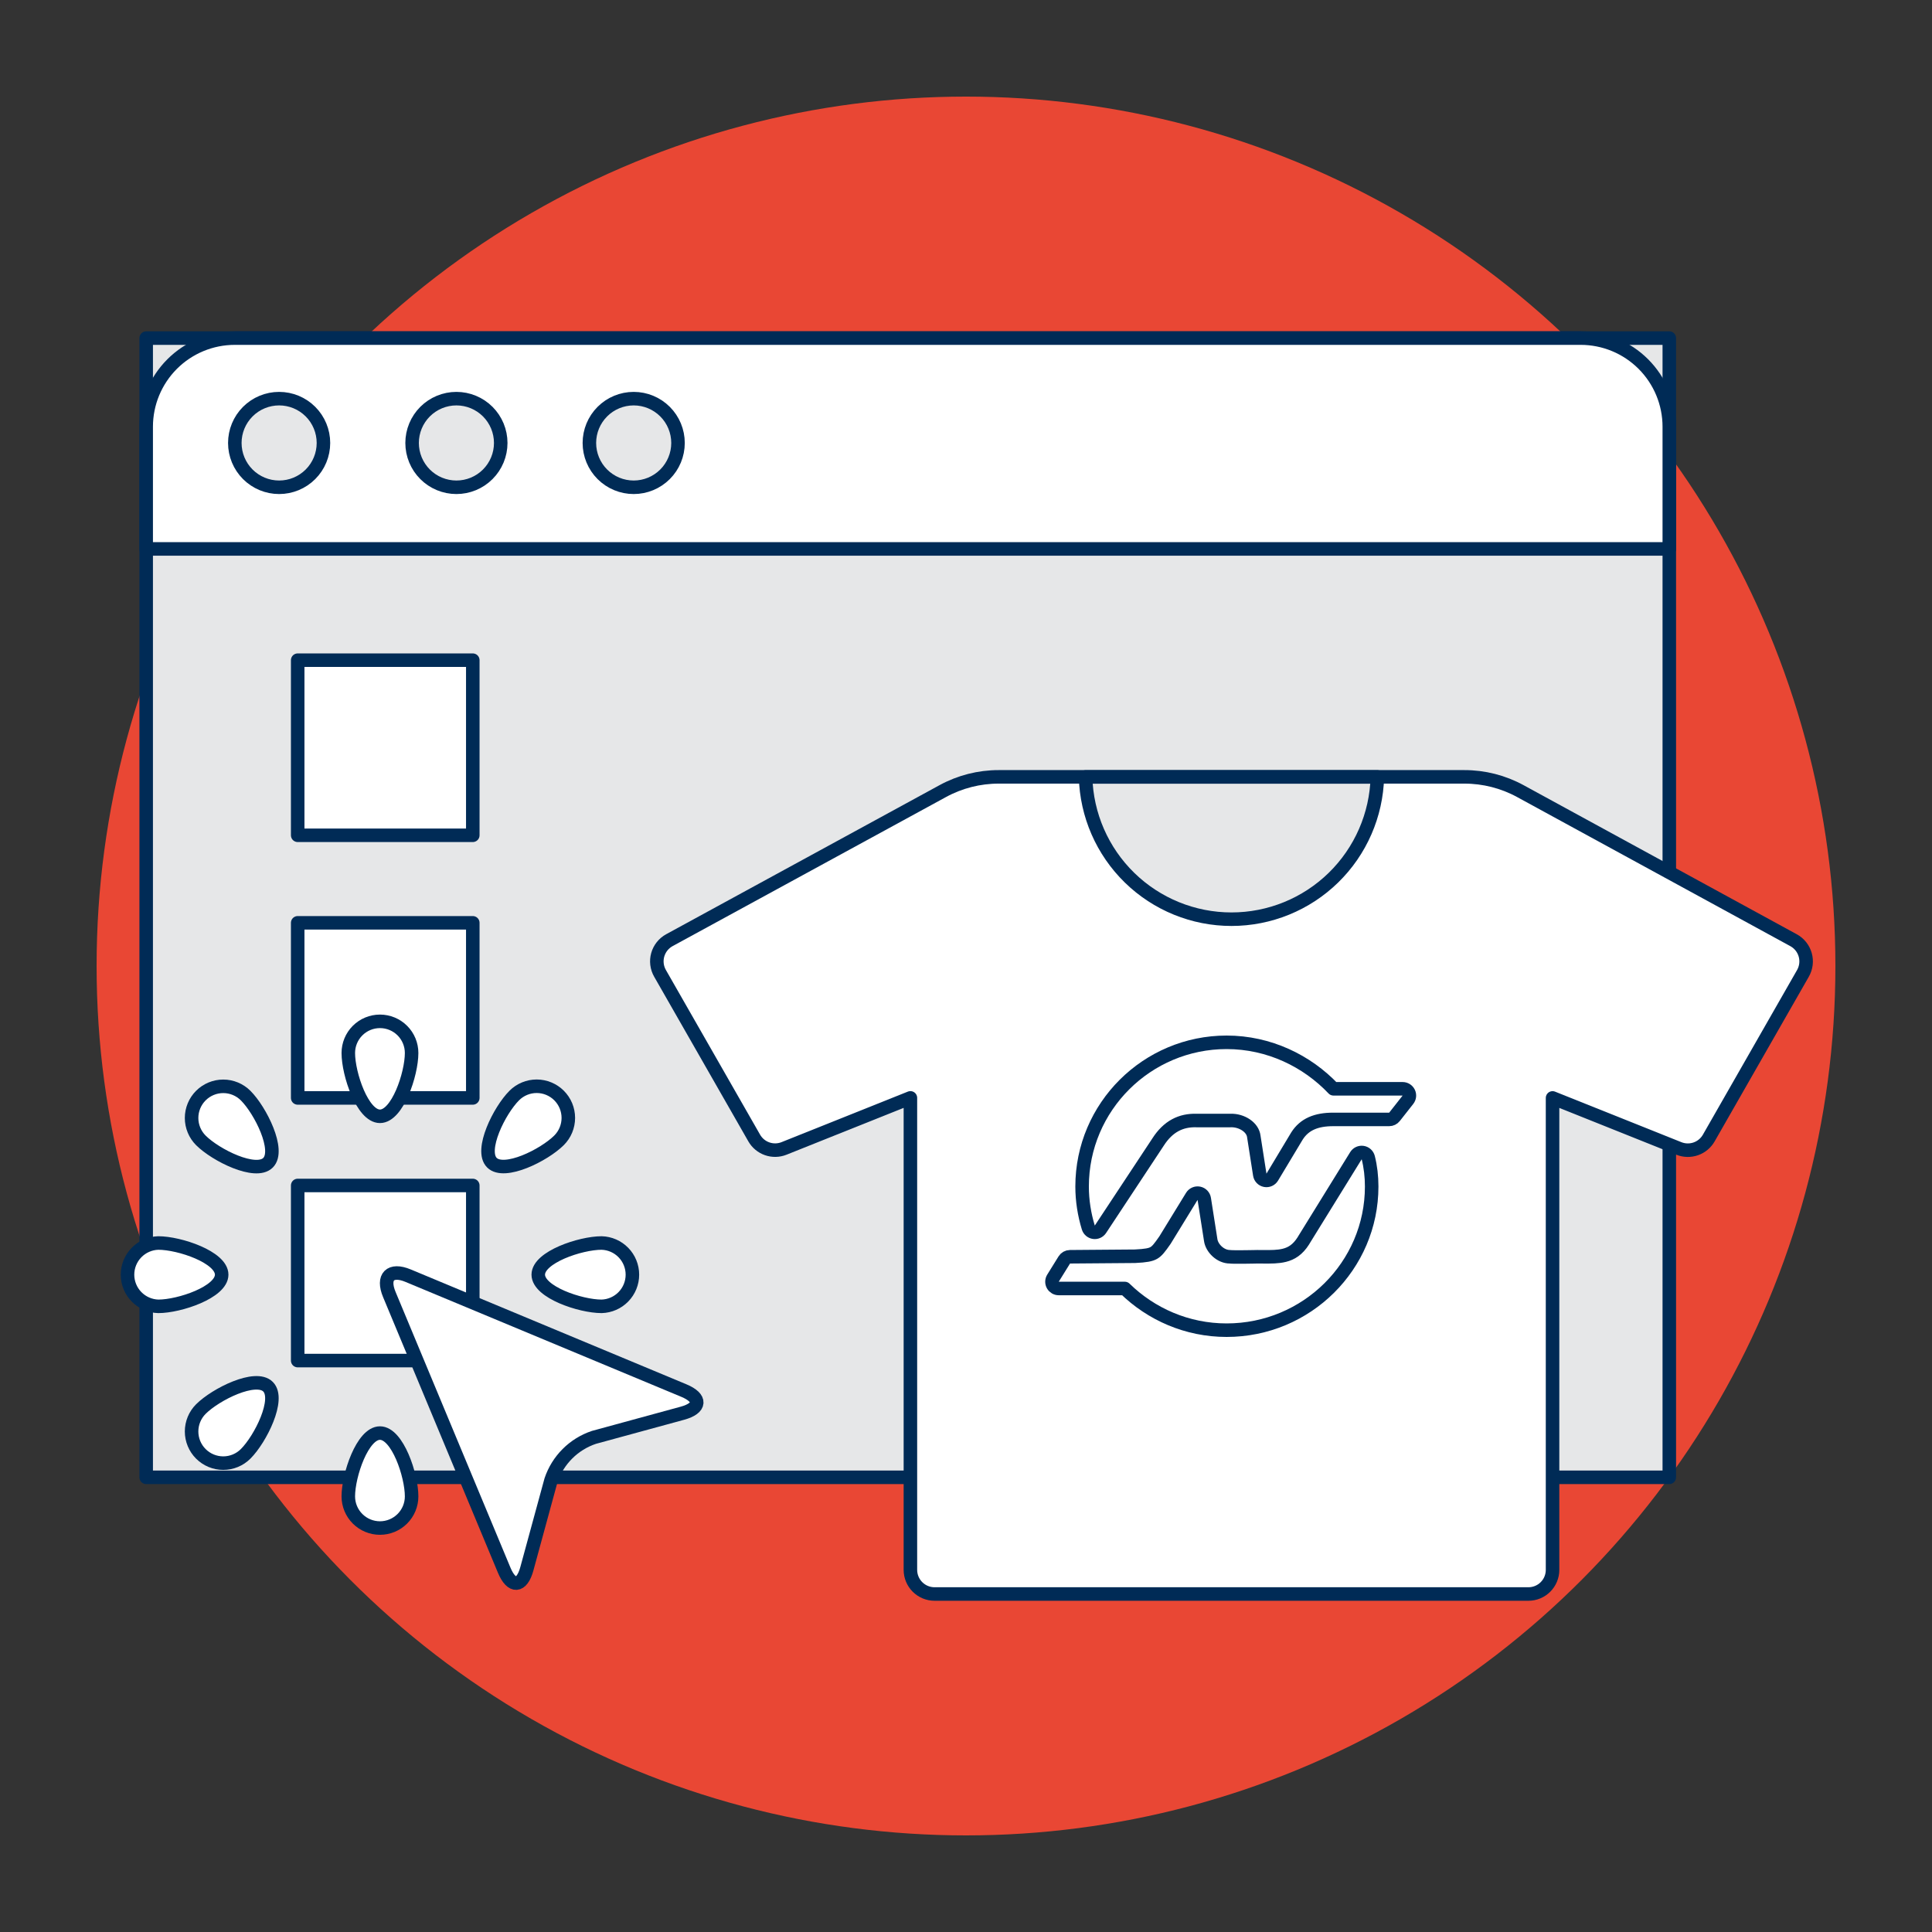
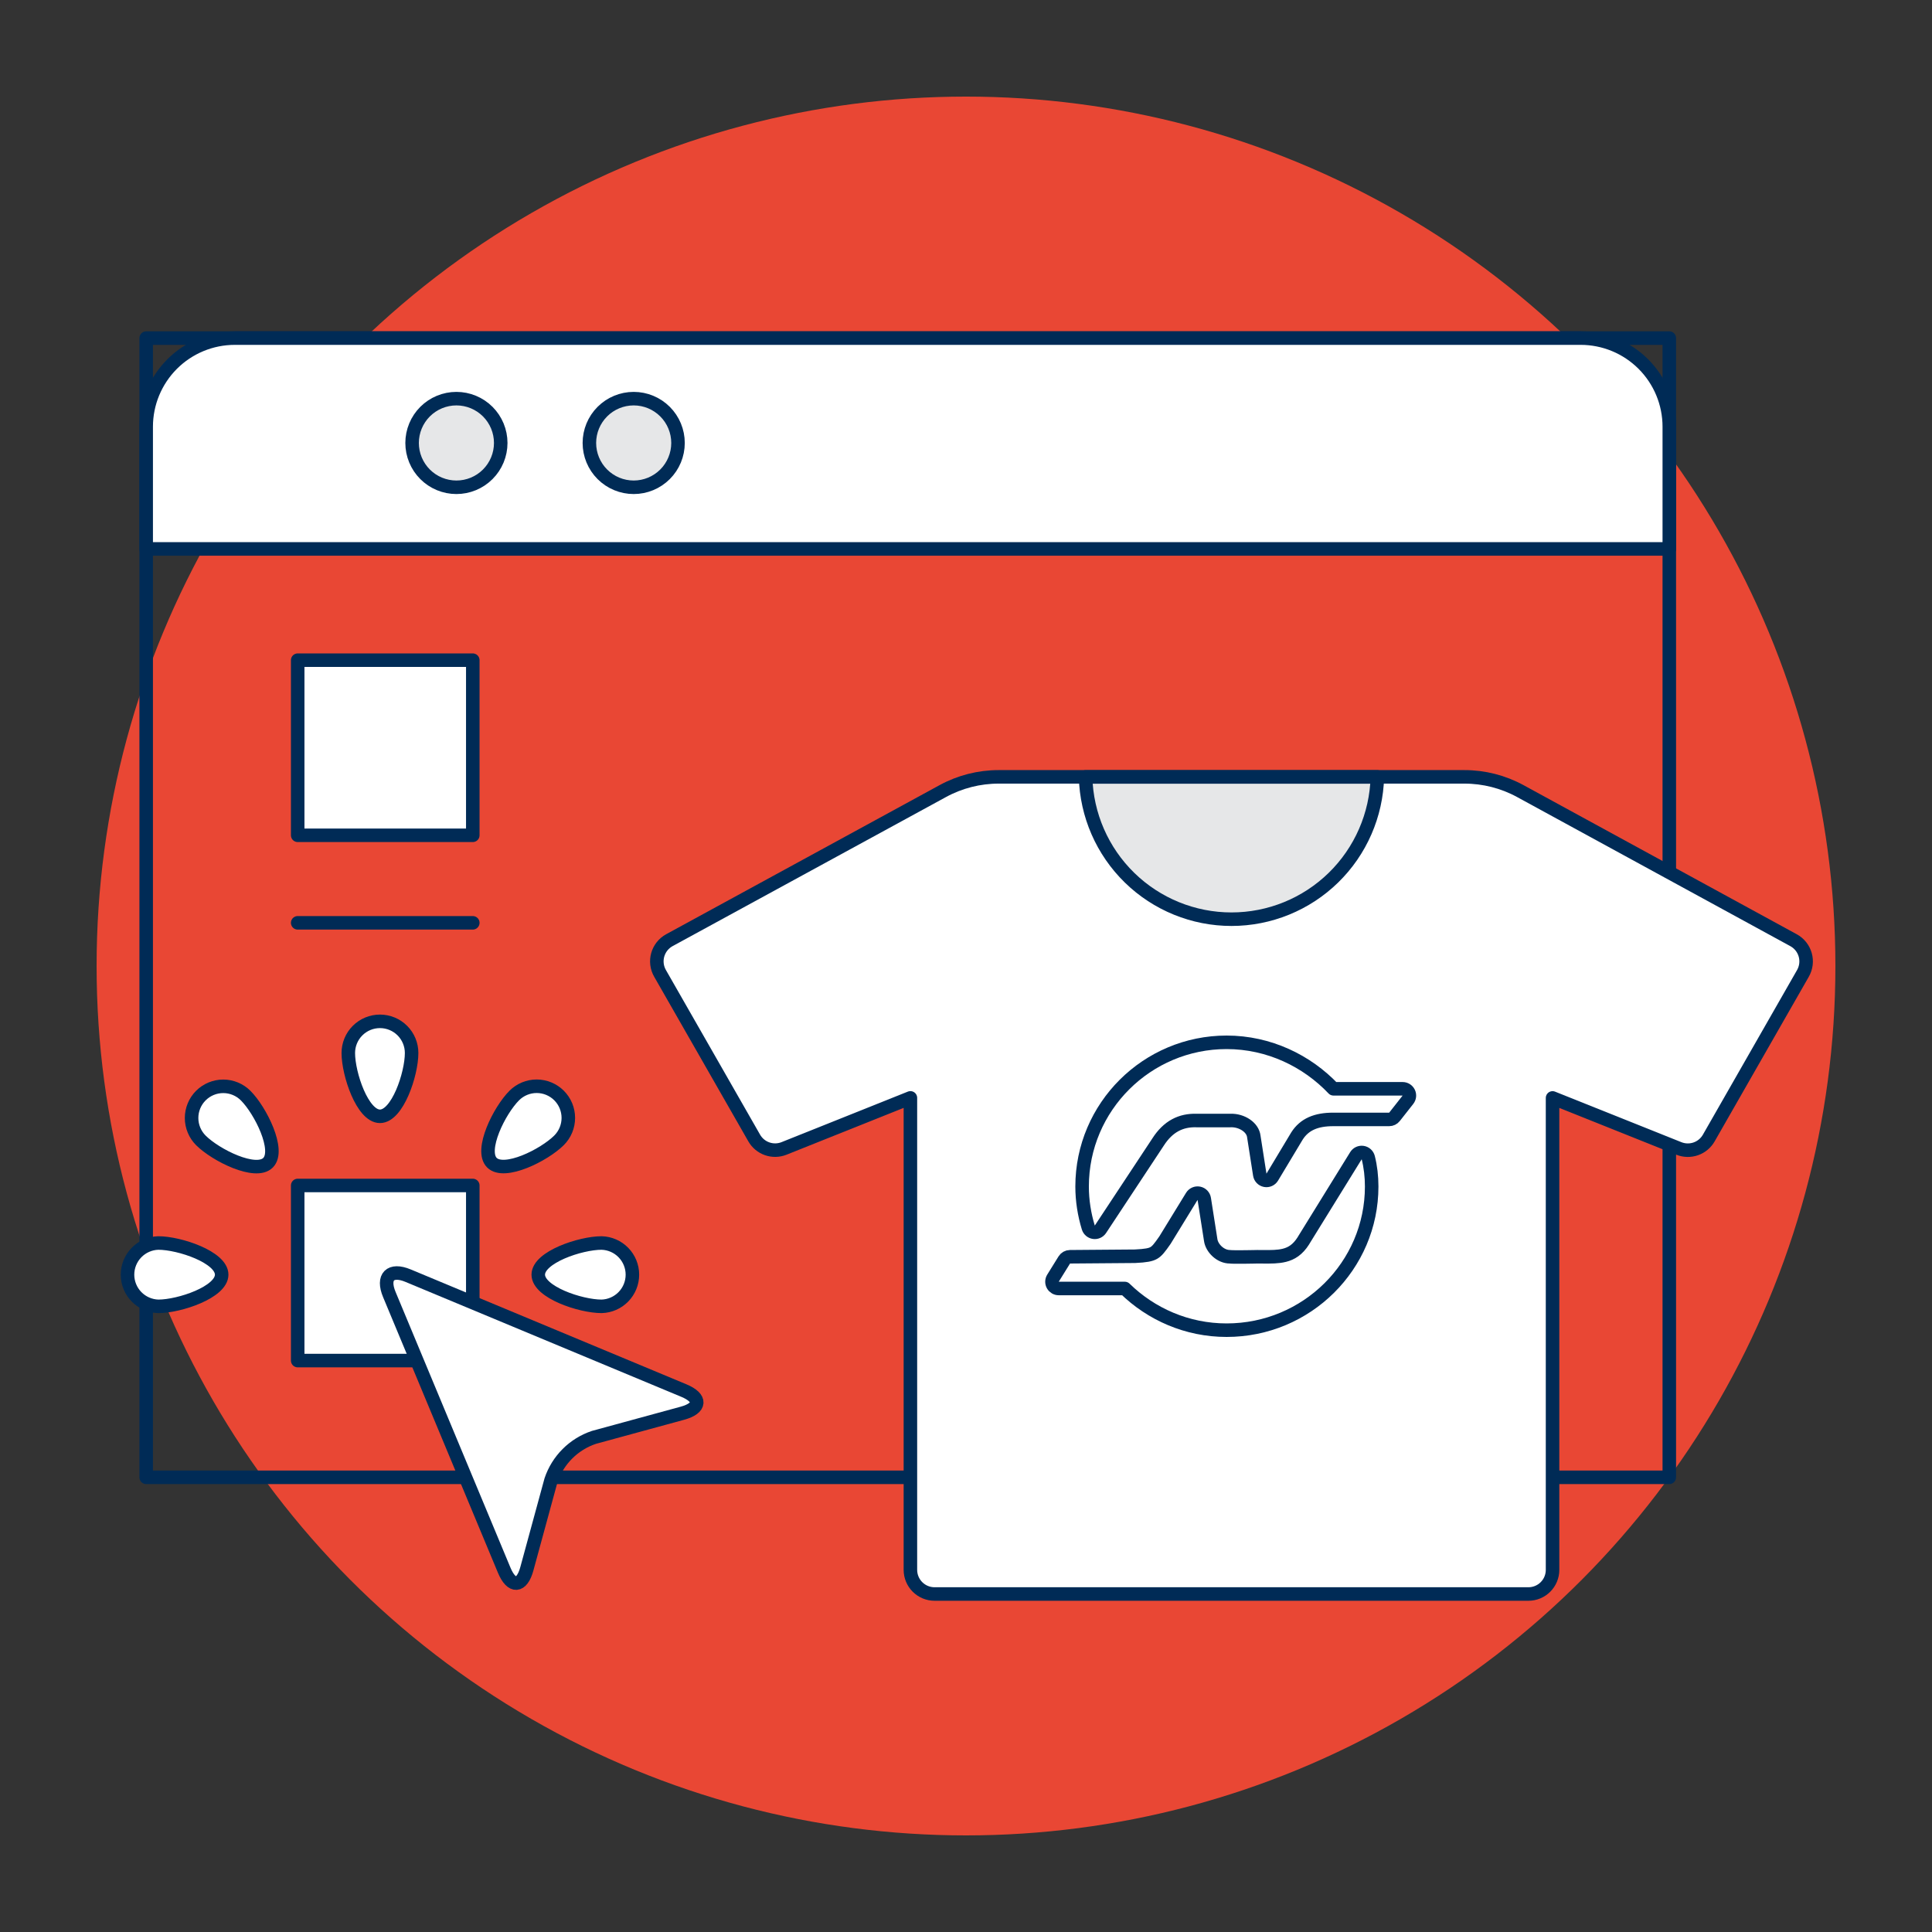
<svg xmlns="http://www.w3.org/2000/svg" width="1000" height="1000" viewBox="0 0 1000 1000" fill="none">
  <rect x="0" y="0" width="1000" height="1000" fill="#333333" stroke="none" />
  <circle cx="500" cy="500" r="450" fill="#E94734" />
-   <path d="M75.664 175H864.026V764.654H75.664V175Z" fill="#E6E7E8" />
  <path d="M75.664 175H864.026V764.654H75.664V175Z" stroke="#002B56" stroke-width="7" stroke-linejoin="round" />
  <path d="M864.026 220.875C864.026 214.849 862.839 208.883 860.533 203.317C858.227 197.75 854.846 192.692 850.585 188.432C846.324 184.172 841.265 180.793 835.698 178.489C830.131 176.184 824.164 174.998 818.139 175H121.539C109.372 175 97.704 179.833 89.1 188.436C80.497 197.04 75.664 208.708 75.664 220.875V284.122H864.026V220.875Z" fill="white" />
  <path d="M864.026 220.875C864.026 214.849 862.839 208.883 860.533 203.317C858.226 197.75 854.846 192.692 850.585 188.432C846.324 184.172 841.265 180.793 835.698 178.489C830.131 176.184 824.164 174.998 818.139 175H121.539C109.372 175 97.704 179.833 89.1 188.436C80.497 197.04 75.664 208.708 75.664 220.875V284.122H864.026V220.875Z" stroke="#002B56" stroke-width="7" stroke-linejoin="round" />
-   <path d="M121.541 229.278C121.541 235.362 123.958 241.196 128.259 245.497C132.561 249.799 138.395 252.216 144.478 252.216C150.562 252.216 156.396 249.799 160.698 245.497C164.999 241.196 167.416 235.362 167.416 229.278C167.416 223.195 164.999 217.361 160.698 213.059C156.396 208.757 150.562 206.341 144.478 206.341C138.395 206.341 132.561 208.757 128.259 213.059C123.958 217.361 121.541 223.195 121.541 229.278Z" fill="#E6E7E8" stroke="#002B56" stroke-width="7" stroke-linejoin="round" />
  <path d="M213.303 229.278C213.303 232.29 213.896 235.273 215.049 238.056C216.201 240.839 217.891 243.367 220.021 245.497C222.151 247.627 224.679 249.317 227.462 250.47C230.245 251.622 233.228 252.216 236.24 252.216C239.252 252.216 242.235 251.622 245.018 250.47C247.801 249.317 250.329 247.627 252.459 245.497C254.589 243.367 256.279 240.839 257.432 238.056C258.584 235.273 259.178 232.29 259.178 229.278C259.178 226.266 258.584 223.283 257.432 220.5C256.279 217.718 254.589 215.189 252.459 213.059C250.329 210.929 247.801 209.24 245.018 208.087C242.235 206.934 239.252 206.341 236.24 206.341C233.228 206.341 230.245 206.934 227.462 208.087C224.679 209.24 222.151 210.929 220.021 213.059C217.891 215.189 216.201 217.718 215.049 220.5C213.896 223.283 213.303 226.266 213.303 229.278Z" fill="#E6E7E8" stroke="#002B56" stroke-width="7" stroke-linejoin="round" />
  <path d="M305.062 229.278C305.063 235.362 307.479 241.196 311.781 245.497C316.082 249.799 321.916 252.216 328 252.216C334.083 252.216 339.917 249.799 344.219 245.497C348.521 241.196 350.937 235.362 350.937 229.278C350.937 223.195 348.521 217.361 344.219 213.059C339.917 208.757 334.083 206.341 328 206.341C321.916 206.341 316.082 208.757 311.781 213.059C307.479 217.361 305.062 223.195 305.062 229.278Z" fill="#E6E7E8" stroke="#002B56" stroke-width="7" stroke-linejoin="round" />
  <path d="M154.084 341.71H244.716V432.342H154.084V341.71Z" fill="white" stroke="#002B56" stroke-width="7" stroke-linecap="round" stroke-linejoin="round" />
-   <path d="M154.084 477.652H244.716V568.284H154.084V477.652Z" fill="white" stroke="#002B56" stroke-width="7" stroke-linecap="round" stroke-linejoin="round" />
+   <path d="M154.084 477.652H244.716H154.084V477.652Z" fill="white" stroke="#002B56" stroke-width="7" stroke-linecap="round" stroke-linejoin="round" />
  <path d="M154.084 613.602H244.716V704.233H154.084V613.602Z" fill="white" stroke="#002B56" stroke-width="7" stroke-linecap="round" stroke-linejoin="round" />
  <path d="M786.915 409.47C778.04 404.631 768.093 402.096 757.985 402.098H516.91C506.802 402.096 496.855 404.631 487.98 409.47L346.479 486.63C345.022 487.425 343.739 488.502 342.703 489.799C341.668 491.095 340.901 492.586 340.448 494.182C339.996 495.779 339.866 497.449 340.066 499.097C340.266 500.744 340.793 502.335 341.615 503.776L390.368 589.021C391.86 591.634 394.246 593.62 397.087 594.612C399.928 595.604 403.031 595.536 405.826 594.42L471.225 568.26V812.569C471.229 815.879 472.545 819.053 474.886 821.394C477.227 823.735 480.4 825.051 483.711 825.054H791.112C794.424 825.054 797.599 823.739 799.941 821.397C802.282 819.056 803.598 815.88 803.598 812.569V568.284L868.997 594.444C871.792 595.56 874.895 595.628 877.736 594.636C880.577 593.644 882.963 591.658 884.455 589.045L933.208 503.8C934.03 502.359 934.557 500.768 934.757 499.12C934.958 497.473 934.828 495.802 934.375 494.206C933.922 492.609 933.155 491.119 932.12 489.822C931.085 488.526 929.801 487.448 928.344 486.653L786.915 409.47Z" fill="white" />
  <path d="M597.204 648.527C595.561 649.471 593.178 649.961 587.47 650.231L553.822 650.498C552.621 650.507 551.509 651.132 550.876 652.152L545.026 661.577C544.356 662.656 544.324 664.014 544.941 665.124C545.559 666.234 546.73 666.922 548 666.922H582.208C595.823 680.222 614.401 688.5 634.9 688.5C676.37 688.5 709.976 655.139 709.976 614.143C709.976 608.902 709.39 603.902 708.202 599.172C707.859 597.808 706.733 596.782 705.343 596.566C703.953 596.351 702.569 596.989 701.83 598.185L674.807 641.913C674.749 642.007 674.695 642.103 674.647 642.201C671.688 646.895 668.402 648.835 664.801 649.737C661.462 650.573 657.868 650.545 653.533 650.512C652.647 650.505 651.731 650.498 650.78 650.498C650.753 650.498 650.727 650.498 650.7 650.499L650.7 650.499L650.698 650.499L650.692 650.499L650.666 650.499L650.562 650.502L650.165 650.51C649.822 650.517 649.329 650.527 648.732 650.539C647.537 650.561 645.928 650.587 644.27 650.605C642.607 650.623 640.911 650.632 639.534 650.619C638.844 650.612 638.255 650.6 637.799 650.583C637.43 650.568 637.239 650.553 637.174 650.547C637.146 650.545 637.141 650.545 637.154 650.547C636.96 650.514 636.765 650.498 636.568 650.498C634.253 650.498 631.924 649.482 630.04 647.776C628.139 646.055 626.946 643.86 626.666 641.888C626.664 641.871 626.661 641.854 626.659 641.838L623.321 620.527C623.095 619.078 621.988 617.924 620.55 617.636C619.112 617.349 617.647 617.988 616.88 619.239L603.007 641.859C600.16 645.967 598.855 647.579 597.204 648.527ZM690.185 563.558C676.516 549.152 656.847 539.5 634.9 539.5C593.72 539.5 560.093 572.877 560.093 614.143C560.093 621.436 561.263 628.688 563.315 635.374C563.713 636.669 564.822 637.618 566.163 637.811C567.503 638.004 568.835 637.406 569.582 636.276L599.386 591.156C599.395 591.142 599.404 591.128 599.413 591.114C604.631 582.962 611.305 579.751 619.206 579.981C619.24 579.982 619.273 579.982 619.307 579.982H636.856C636.899 579.982 636.942 579.982 636.985 579.98C639.838 579.875 642.785 580.759 645.06 582.337C647.324 583.908 648.705 585.995 648.973 588.248C648.978 588.29 648.984 588.332 648.991 588.374L652.059 608.025C652.286 609.48 653.4 610.637 654.846 610.92C656.292 611.202 657.759 610.55 658.518 609.287L671.307 587.994C675.182 581.904 681.315 579.41 690.059 579.41H719.038C720.111 579.41 721.126 578.918 721.789 578.074L728.751 569.221C729.58 568.168 729.734 566.734 729.148 565.529C728.563 564.323 727.34 563.558 726 563.558H690.185Z" stroke="#002B56" stroke-width="7" stroke-linejoin="round" />
  <path d="M786.915 409.47C778.04 404.631 768.093 402.096 757.985 402.098H516.91C506.802 402.096 496.855 404.631 487.98 409.47L346.479 486.63C345.022 487.425 343.739 488.502 342.703 489.799C341.668 491.095 340.901 492.586 340.448 494.182C339.996 495.779 339.866 497.449 340.066 499.097C340.266 500.744 340.793 502.335 341.615 503.776L390.368 589.021C391.86 591.634 394.246 593.62 397.087 594.612C399.928 595.604 403.031 595.536 405.826 594.42L471.225 568.26V812.569C471.229 815.879 472.545 819.053 474.886 821.394C477.227 823.735 480.4 825.051 483.711 825.054H791.112C794.424 825.054 797.599 823.739 799.941 821.397C802.282 819.056 803.598 815.88 803.598 812.569V568.284L868.997 594.444C871.792 595.56 874.895 595.628 877.736 594.636C880.577 593.644 882.963 591.658 884.455 589.045L933.208 503.8C934.03 502.359 934.557 500.768 934.757 499.12C934.958 497.473 934.828 495.802 934.375 494.206C933.922 492.609 933.155 491.119 932.12 489.822C931.085 488.526 929.801 487.448 928.344 486.653L786.915 409.47Z" stroke="#002B56" stroke-width="7" stroke-linecap="round" stroke-linejoin="round" />
  <path d="M712.918 402.14C712.423 421.837 704.251 440.562 690.145 454.318C676.039 468.075 657.115 475.775 637.411 475.775C617.707 475.775 598.784 468.075 584.677 454.318C570.571 440.562 562.399 421.837 561.904 402.14H712.918Z" fill="#E6E7E8" stroke="#002B56" stroke-width="7" stroke-linecap="round" stroke-linejoin="round" />
  <path d="M272.709 811.976C270.093 821.596 264.802 821.941 260.973 812.737L201.519 670.047C197.678 660.856 202.078 656.456 211.269 660.297L353.959 719.751C363.163 723.58 362.818 728.871 353.198 731.487L307.442 743.973C302.266 745.7 297.561 748.607 293.7 752.464C289.839 756.321 286.928 761.022 285.194 766.197L272.709 811.976Z" fill="white" stroke="#002B56" stroke-width="7" stroke-linejoin="round" />
  <path d="M81.956 643.376C92.884 643.376 114.739 650.713 114.739 659.762C114.739 668.81 92.884 676.159 81.956 676.159C77.685 676.044 73.628 674.267 70.648 671.205C67.668 668.144 66 664.04 66 659.768C66 655.495 67.668 651.391 70.648 648.33C73.628 645.268 77.685 643.491 81.956 643.376Z" fill="white" stroke="#002B56" stroke-width="7" stroke-linecap="round" stroke-linejoin="round" />
  <path d="M311.377 676.159C300.449 676.159 278.605 668.822 278.605 659.762C278.605 650.701 300.449 643.376 311.377 643.376C315.647 643.491 319.705 645.268 322.685 648.33C325.665 651.391 327.333 655.495 327.333 659.768C327.333 664.04 325.665 668.144 322.685 671.205C319.705 674.267 315.647 676.044 311.377 676.159Z" fill="white" stroke="#002B56" stroke-width="7" stroke-linecap="round" stroke-linejoin="round" />
-   <path d="M103.964 729.338C111.693 721.62 132.335 711.359 138.733 717.756C145.13 724.153 134.868 744.796 127.139 752.513C124.066 755.586 119.898 757.312 115.551 757.312C111.205 757.312 107.037 755.586 103.964 752.513C100.891 749.44 99.164 745.271 99.164 740.925C99.164 736.579 100.891 732.411 103.964 729.338Z" fill="white" stroke="#002B56" stroke-width="7" stroke-linecap="round" stroke-linejoin="round" />
  <path d="M289.368 590.216C281.639 597.933 261.008 608.195 254.611 601.798C248.213 595.401 258.463 574.758 266.192 567.041C269.266 563.968 273.434 562.241 277.78 562.241C282.126 562.241 286.294 563.968 289.368 567.041C292.441 570.114 294.167 574.282 294.167 578.629C294.167 582.975 292.441 587.143 289.368 590.216Z" fill="white" stroke="#002B56" stroke-width="7" stroke-linecap="round" stroke-linejoin="round" />
-   <path d="M180.281 774.525C180.281 763.609 187.618 741.754 196.667 741.754C205.716 741.754 213.052 763.609 213.052 774.525C213.052 778.871 211.326 783.038 208.253 786.111C205.18 789.184 201.013 790.911 196.667 790.911C192.321 790.911 188.153 789.184 185.08 786.111C182.008 783.038 180.281 778.871 180.281 774.525Z" fill="white" stroke="#002B56" stroke-width="7" stroke-linecap="round" stroke-linejoin="round" />
  <path d="M213.052 545.027C213.052 555.943 205.716 577.798 196.667 577.798C187.618 577.798 180.281 555.943 180.281 545.027C180.281 540.681 182.008 536.514 185.08 533.441C188.153 530.368 192.321 528.642 196.667 528.642C201.013 528.642 205.18 530.368 208.253 533.441C211.326 536.514 213.052 540.681 213.052 545.027Z" fill="white" stroke="#002B56" stroke-width="7" stroke-linecap="round" stroke-linejoin="round" />
  <path d="M127.139 567.076C134.868 574.793 145.13 595.436 138.733 601.833C132.335 608.23 111.693 597.969 103.964 590.251C102.442 588.73 101.235 586.923 100.411 584.935C99.588 582.947 99.164 580.816 99.164 578.664C99.164 576.512 99.588 574.381 100.411 572.393C101.235 570.404 102.442 568.598 103.964 567.076C105.486 565.554 107.292 564.347 109.28 563.524C111.268 562.7 113.399 562.276 115.551 562.276C117.703 562.276 119.834 562.7 121.823 563.524C123.811 564.347 125.617 565.554 127.139 567.076Z" fill="white" stroke="#002B56" stroke-width="7" stroke-linecap="round" stroke-linejoin="round" />
</svg>